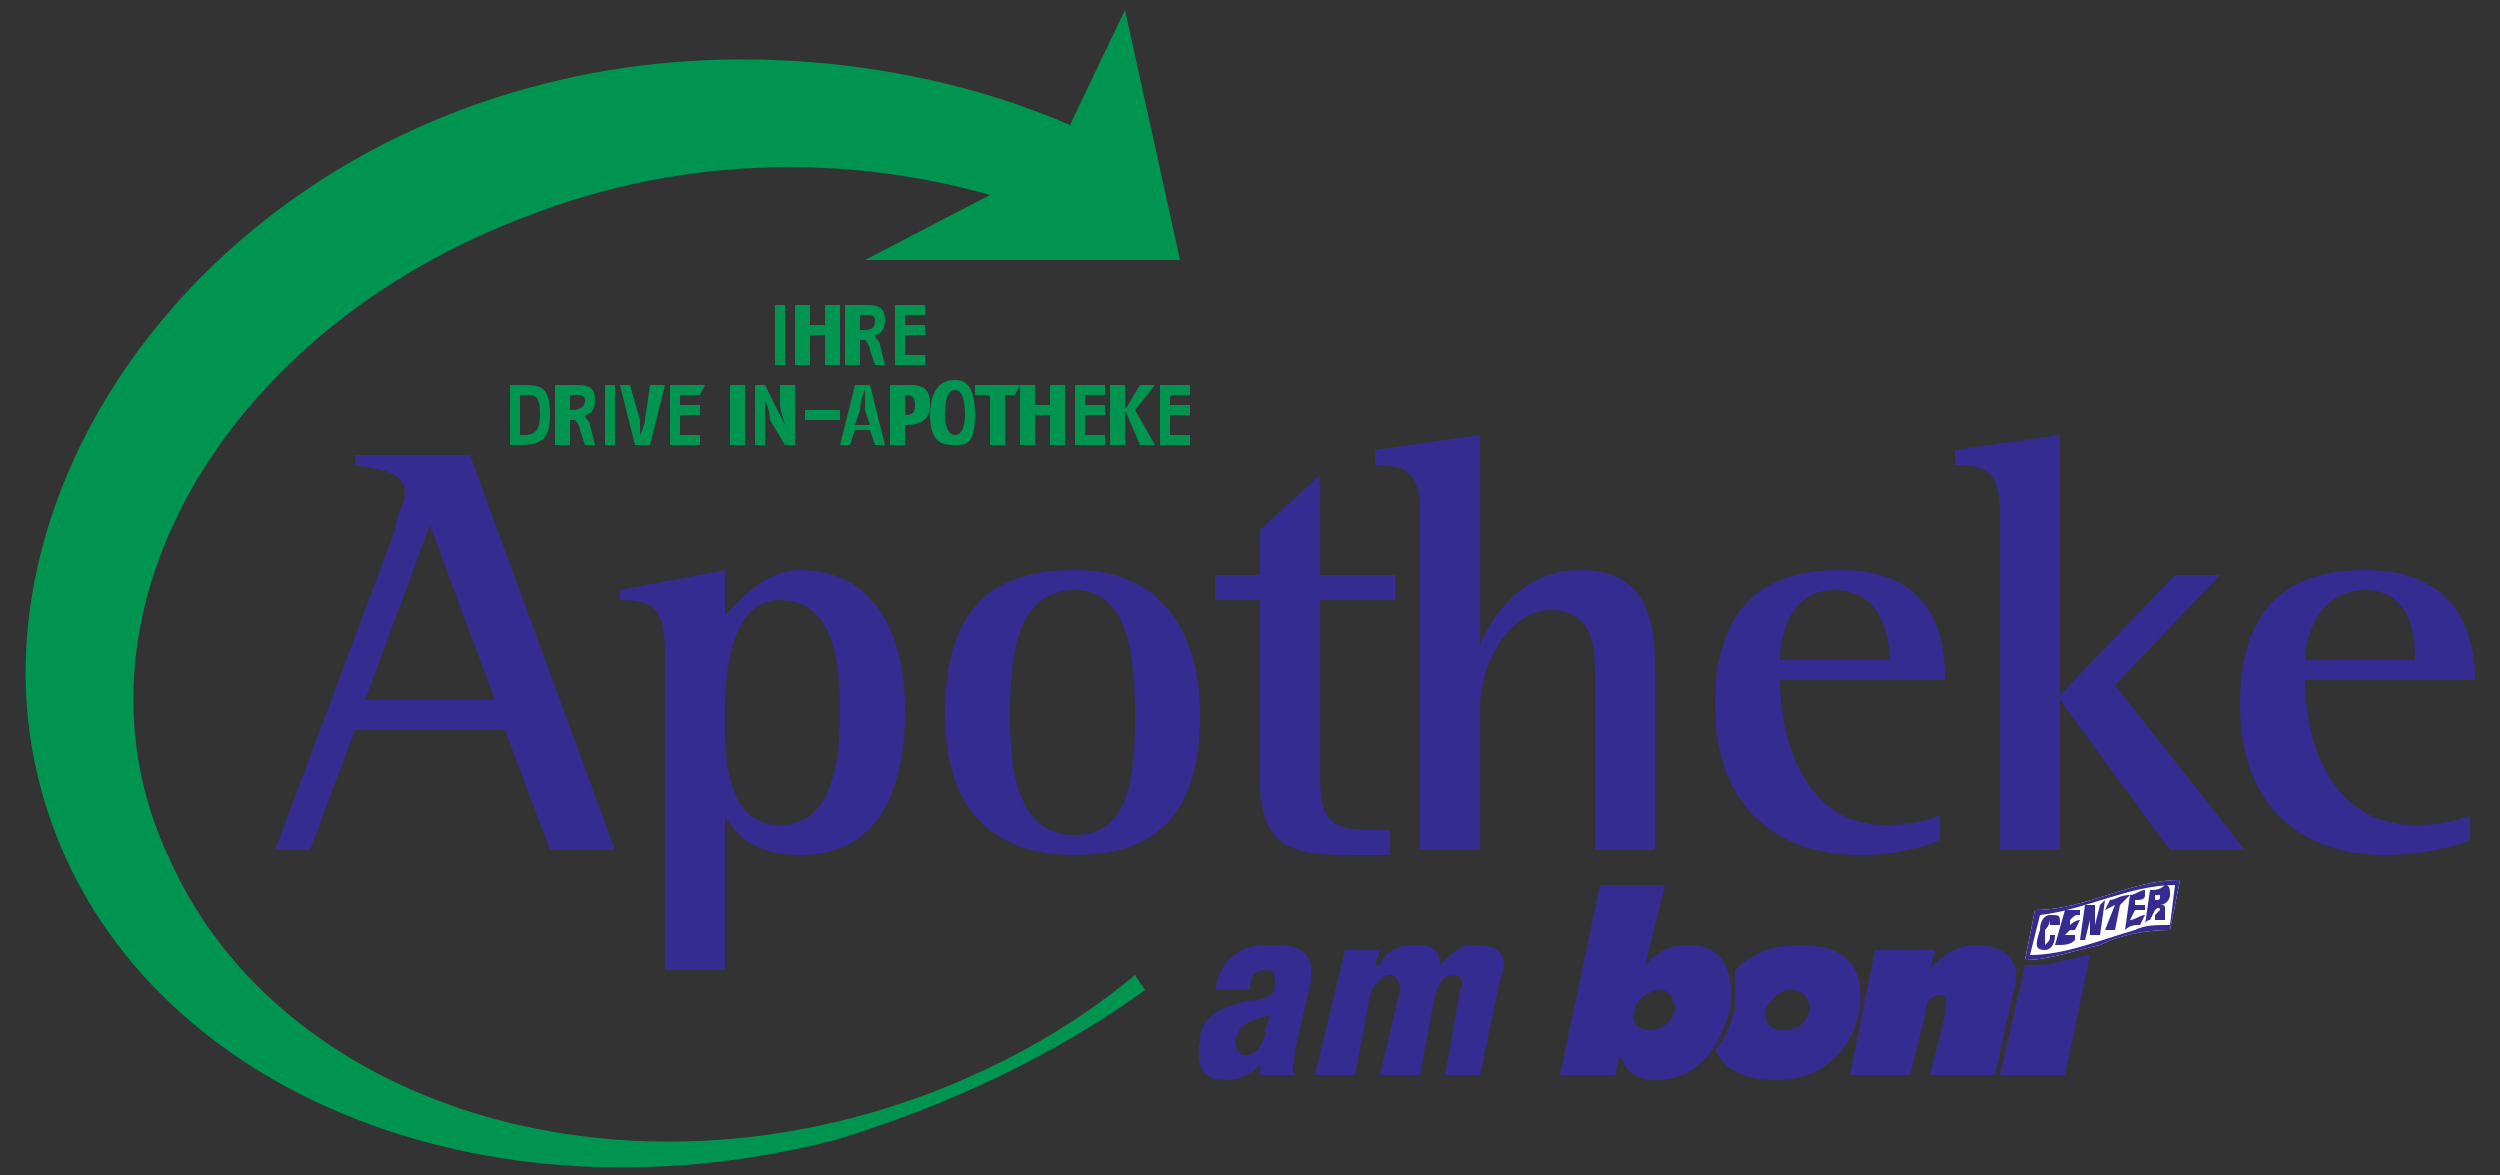
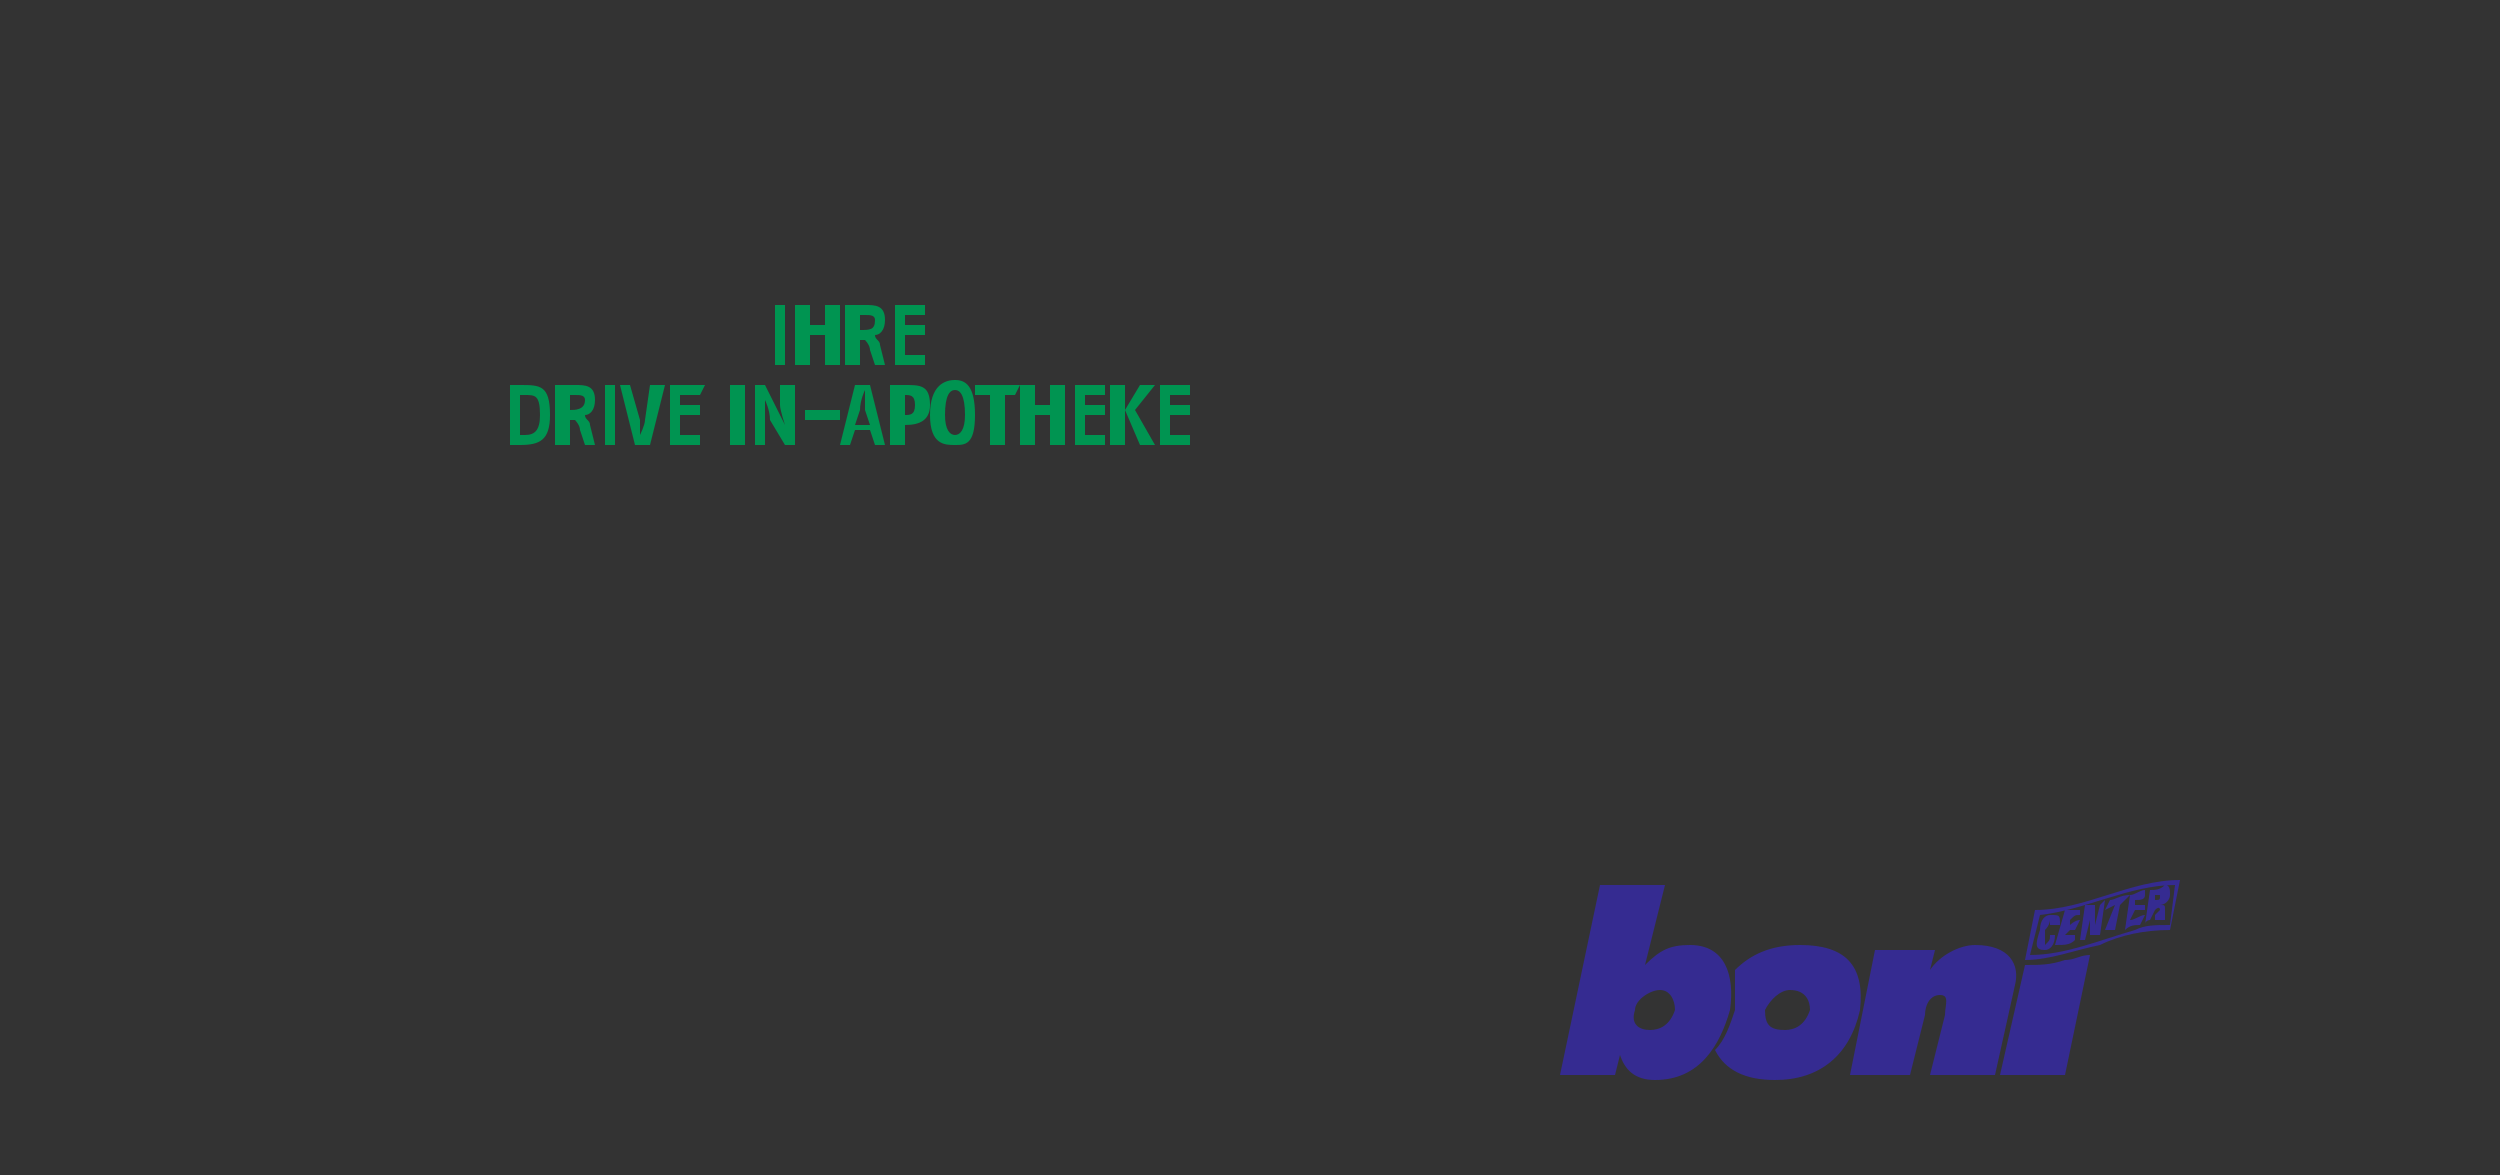
<svg xmlns="http://www.w3.org/2000/svg" xml:space="preserve" width="500px" height="235px" version="1.1" shape-rendering="geometricPrecision" text-rendering="geometricPrecision" image-rendering="optimizeQuality" fill-rule="evenodd" clip-rule="evenodd" viewBox="0 0 500 235">
  <rect x="0" y="0" width="500" height="235" fill="#333333" stroke="none" />
  <g id="Ebene_x0020_1">
-     <path fill="#352B91" fill-rule="nonzero" d="M55 170l7 0 9 -24 30 0 9 24 13 0 -29 -79 -23 0 0 2c5,1 10,1 10,6 0,1 -2,5 -2,7l-24 64zm31 -65l13 35 -26 0 13 -35zm59 37c0,-7 1,-22 11,-22 11,0 12,13 12,22 0,9 -1,23 -12,23 -10,0 -11,-12 -11,-19l0 -4zm-12 52l12 0 0 -31 0 0c2,4 6,8 15,8 17,0 21,-15 21,-29 0,-15 -6,-28 -21,-28 -7,0 -12,6 -15,9l0 0 0 -9 -21 4 0 2c7,0 9,2 9,11l0 63zm82 -23c17,0 25,-9 25,-28 0,-17 -8,-29 -25,-29 -18,0 -26,9 -26,29 0,16 7,28 26,28zm-13 -28c0,-11 1,-25 13,-25 11,0 12,14 12,25 0,12 -1,24 -12,24 -12,0 -13,-14 -13,-24zm76 23c-1,0 -3,0 -4,0 -9,0 -10,-3 -10,-12l0 -34 15 0 0 -5 -15 0 0 -20 -12 11 0 9 -9 0 0 5 9 0 0 36c0,14 7,15 18,15 3,0 5,0 8,0l0 -5zm6 4l12 0 0 -28c0,-11 7,-20 14,-20 9,0 9,8 9,13l0 35 12 0 0 -36c0,-9 -1,-20 -15,-20 -12,0 -18,10 -20,15l0 0 0 -42 -21 3 0 3c7,0 9,2 9,10l0 67zm104 -7c-2,1 -6,2 -11,2 -16,0 -21,-17 -21,-29l33 0c0,-7 -1,-22 -21,-22 -16,0 -25,8 -25,27 0,19 11,30 29,30 8,0 14,-2 16,-3l0 -5zm-32 -31c0,-5 2,-14 11,-14 10,0 11,11 11,14l-22 0zm44 38l12 0 0 -30 0 0 22 30 15 0 -26 -33 21 -22 -9 0 -23 24 0 -52 -21 3 0 3c7,0 9,2 9,10l0 67zm94 -7c-2,1 -6,2 -11,2 -17,0 -22,-17 -22,-29l34 0c0,-7 -2,-22 -22,-22 -16,0 -25,8 -25,27 0,19 11,30 29,30 8,0 15,-2 17,-3l0 -5zm-33 -31c0,-5 3,-14 12,-14 10,0 10,11 10,14l-22 0z" />
    <path fill="#009451" fill-rule="nonzero" d="M238 77l-6 0 0 12 6 0 0 -2 -4 0 0 -4 4 0 0 -2 -4 0 0 -2 4 0 0 -2zm-7 12l-4 -7 4 -5 -3 0 -3 5 3 7 3 0zm-9 0l3 0 0 -12 -3 0 0 12zm-1 -10l0 -2 -6 0 0 12 6 0 0 -2 -4 0 0 -4 4 0 0 -2 -4 0 0 -2 4 0zm-11 10l3 0 0 -12 -3 0 0 4 -3 0 0 -4 -3 0 0 12 3 0 0 -6 3 0 0 6zm-7 -10l1 -2 -9 0 0 2 3 0 0 10 3 0 0 -10 2 0zm-8 4c0,-6 -2,-7 -4,-7 -2,0 -5,1 -5,7 0,6 3,6 5,6 2,0 4,0 4,-6zm-2 0c0,3 -1,4 -2,4 -1,0 -2,-1 -2,-4 0,-4 1,-5 2,-5 1,0 2,1 2,5zm-7 -2c0,-4 -2,-4 -5,-4l-3 0 0 12 3 0 0 -4c3,0 5,-1 5,-4zm-3 0c0,2 -1,2 -2,2l0 -4 0 0c1,0 2,0 2,2zm2 -18l0 -2 -6 0 0 12 6 0 0 -2 -4 0 0 -4 4 0 0 -2 -4 0 0 -2 4 0zm-10 4c1,0 2,-1 2,-3 0,-3 -2,-3 -4,-3l-4 0 0 12 3 0 0 -5 1 0c0,0 1,1 1,2l1 3 2 0 -1 -4c0,-1 -1,-1 -1,-2zm0 -3c0,2 -1,2 -3,2l0 -3 1 0c1,0 2,0 2,1zm-4 13l-3 12 2 0 1 -3 3 0 1 3 2 0 -3 -12 -3 0zm0 8l1 -3c0,-2 1,-4 1,-4 0,0 0,2 0,4l1 3 -3 0zm-6 -12l3 0 0 -12 -3 0 0 4 -3 0 0 -4 -3 0 0 12 3 0 0 -6 3 0 0 6zm-8 16l2 0 0 -12 -3 0 0 4c0,1 1,4 1,4 0,0 -1,-2 -2,-4l-2 -4 -2 0 0 12 2 0 0 -5c0,-1 0,-4 0,-4 0,0 1,2 1,4l3 5zm-2 -16l2 0 0 -12 -2 0 0 12zm-9 16l3 0 0 -12 -3 0 0 12zm-6 -10l1 -2 -7 0 0 12 6 0 0 -2 -4 0 0 -4 4 0 0 -2 -4 0 0 -2 4 0zm-10 10l3 -12 -3 0 -1 7c0,1 -1,3 -1,3 0,0 0,-2 0,-3l-2 -7 -2 0 3 12 3 0zm-9 0l2 0 0 -12 -2 0 0 12zm-4 -6c1,0 2,-1 2,-3 0,-3 -2,-3 -4,-3l-4 0 0 12 3 0 0 -5 1 0c0,0 1,1 1,2l1 3 2 0 -1 -4c0,-1 -1,-1 -1,-2zm0 -3c0,2 -2,2 -3,2l0 -3 1 0c1,0 2,0 2,1zm-7 3c0,-6 -2,-6 -6,-6l-2 0 0 12 2 0c4,0 6,-1 6,-6zm-2 0c0,3 -1,4 -3,4l-1 0 0 -8 1 0c2,0 3,0 3,4zm60 -1l-7 0 0 2 7 0 0 -2z" />
-     <path fill="white" fill-rule="nonzero" d="M420 189c-5,1 -10,3 -15,3l2 -10c10,0 19,-6 29,-6l-2 10c-5,0 -10,1 -14,3z" />
    <path fill="#352B91" fill-rule="nonzero" d="M420 189c-5,1 -10,3 -15,3l2 -10c10,0 19,-6 29,-6l-2 10c-5,0 -10,1 -14,3zm7 -3c2,-1 4,-1 7,-1l1 -8c-9,0 -18,5 -27,6l-2 8c7,0 14,-3 21,-5zm4 -6l0 0c1,0 1,0 1,-1 0,0 0,0 0,0l-1 0 0 1zm-1 -2c1,0 2,0 3,-1 1,0 1,1 1,2 0,1 -1,2 -2,2 1,0 1,0 1,1l0 1c0,0 0,1 0,1 -1,0 -1,0 -2,0 0,0 0,-1 0,-1l1 -1c0,0 0,-1 -1,0l0 0 -1 2c0,0 -1,0 -1,1l1 -7zm-4 1c1,0 2,-1 3,-1l0 1c0,1 -1,1 -2,1l0 1c1,0 1,0 2,0l0 1c-1,0 -2,0 -2,0l-1 2c1,0 2,-1 3,-1l-1 2c-1,0 -2,0 -3,1l1 -7zm-3 2l-2 1 1 -2c1,0 2,-1 4,-1l-1 1 -1 1 -1 5 -2 0 2 -5zm-6 0l2 0 0 4 1 -4 1 -1 -1 7 -2 0 0 -3 -1 4 -1 0 1 -7zm-4 1c1,0 2,0 3,0l0 1c-1,0 -1,0 -2,1l0 1c0,0 1,-1 2,-1l-1 2c0,0 -1,0 -1,0l-1 1c1,0 2,0 2,0l0 1c-1,1 -2,1 -4,1l2 -7zm-3 3c0,-1 0,-1 0,-1 0,0 0,1 -1,2 0,2 0,3 0,3 1,-1 1,-1 1,-2 0,0 1,0 1,0l0 0c0,2 -1,3 -2,3 -2,0 -2,-1 -1,-4 0,-2 1,-3 2,-3 2,0 2,0 2,2l0 0c-1,0 -1,0 -2,0l0 0zm-63 9c3,-3 7,-5 13,-5 9,0 13,4 12,13 -2,9 -8,14 -17,14 -6,0 -10,-2 -12,-6 2,-2 3,-5 4,-8 0,-3 0,-5 0,-8zm6 8c0,3 1,4 4,4 2,0 4,-1 5,-4 0,-2 -1,-4 -4,-4 -2,0 -4,2 -5,4zm-26 0c0,-2 3,-4 5,-4 2,0 3,2 3,4 -1,3 -3,4 -5,4 -2,0 -4,-1 -3,-4zm43 13l12 0 3 -12c0,-2 1,-4 3,-4 2,0 1,2 1,4l-3 12 13 0 4 -18c1,-4 -1,-8 -8,-8 -3,0 -7,2 -9,5l1 -4 -12 0 -5 25zm30 0l5 -22 0 0c3,0 5,0 8,-1 2,0 3,-1 5,-1l-5 24 -13 0zm-88 0l11 0 1 -4c1,3 3,5 7,5 9,0 13,-7 15,-14 1,-7 -1,-13 -8,-13 -4,0 -6,1 -9,4l4 -16 -13 0 -8 38z" />
-     <path fill="#352B91" fill-rule="nonzero" d="M250 198c0,-3 1,-4 3,-4 2,0 2,1 2,3 0,2 -1,2 -3,3 -3,0 -6,1 -8,2 -2,1 -4,3 -4,6 -1,6 1,8 5,8 3,0 5,-1 7,-3l0 0c0,1 0,2 0,2l7 0c-1,-1 0,-3 0,-5l3 -13c1,-6 -1,-8 -7,-8 -3,0 -6,0 -8,2 -2,1 -3,3 -4,7l7 0zm-3 10c1,-2 1,-3 2,-3 1,-1 2,-1 5,-2 0,1 -1,2 -1,4 -1,3 -2,4 -4,4 -1,0 -2,-1 -2,-3zm16 7l8 0 3 -16c1,-3 3,-4 4,-4 1,0 2,1 2,3l-4 17 8 0 3 -16c1,-3 2,-4 4,-4 1,0 2,1 1,3l-3 17 7 0 4 -19c2,-5 0,-7 -5,-7 -3,0 -4,1 -7,4 0,-4 -3,-4 -5,-4 -3,0 -6,1 -7,4l-1 0 1 -3 -7 0 -6 25z" />
-     <path fill="#009451" fill-rule="nonzero" d="M173 52l25 -13c-28,-8 -61,-8 -92,4 -62,23 -95,81 -72,129 22,49 89,70 151,47 16,-6 30,-14 42,-24l2 3c-18,13 -39,23 -62,30 -74,19 -144,-13 -159,-71 -15,-57 30,-124 104,-141 34,-8 72,-4 102,9l11 -23 11 50 -63 0z" />
  </g>
</svg>